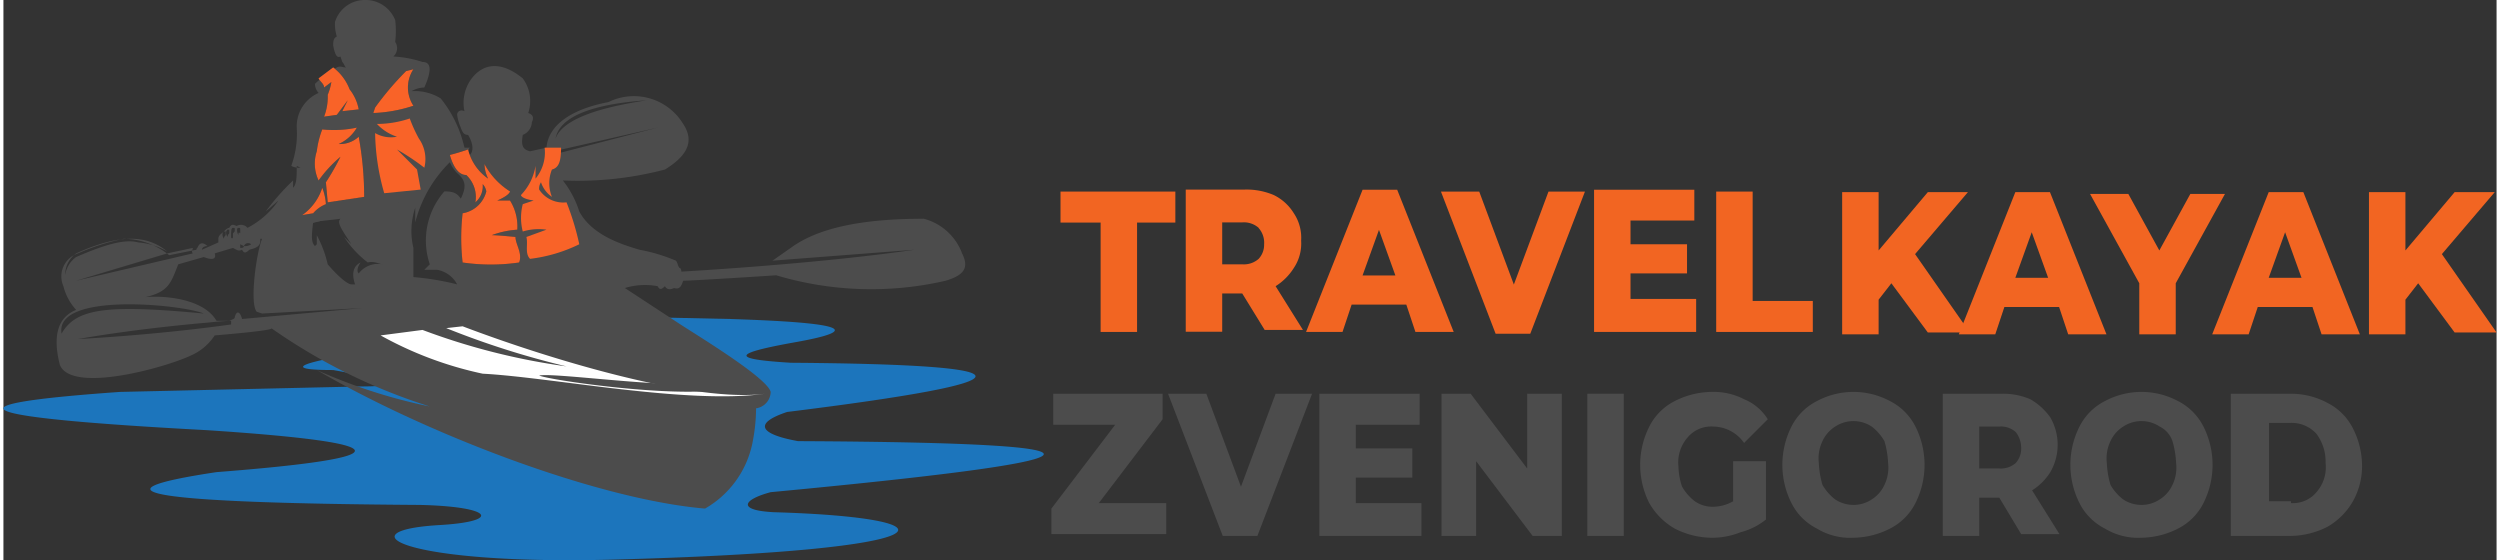
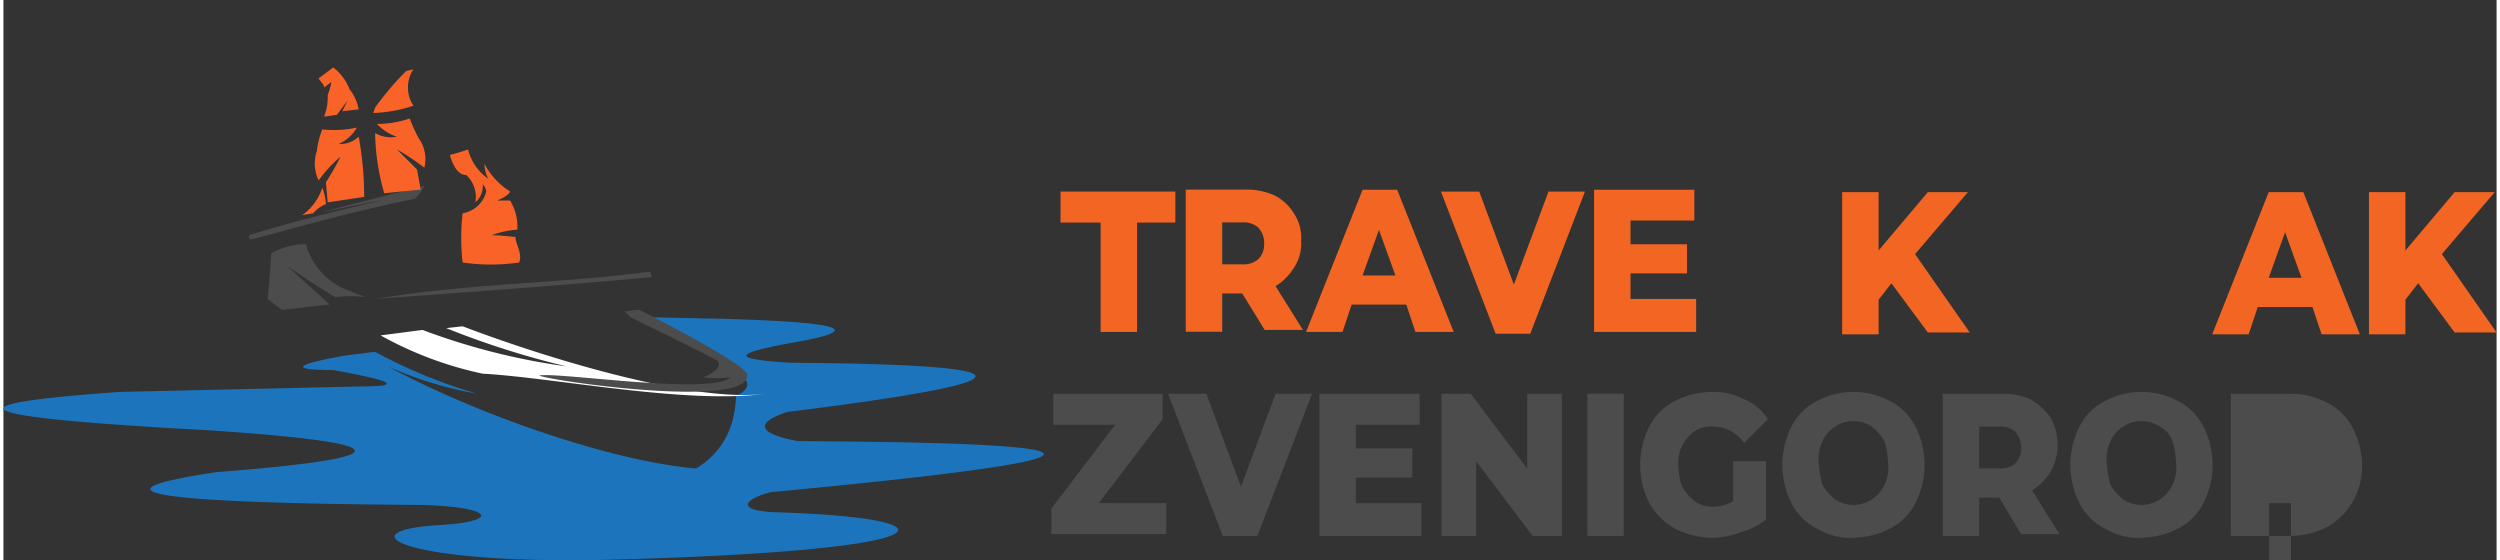
<svg xmlns="http://www.w3.org/2000/svg" id="Слой_1" data-name="Слой 1" width="4.82cm" height="1.08cm" viewBox="0 0 136.77 30.73">
  <rect x="0" y="0" width="136.77" height="30.73" fill="#333333" stroke="none" />
  <defs>
    <style>
      .cls-1 {
        fill: #f26522;
      }

      .cls-2 {
        fill: #1c75bc;
      }

      .cls-2, .cls-3, .cls-4, .cls-5 {
        fill-rule: evenodd;
      }

      .cls-3, .cls-6 {
        fill: #4c4c4c;
      }

      .cls-4 {
        fill: #fff;
      }

      .cls-5 {
        fill: #f96328;
      }
    </style>
  </defs>
  <title>Kayak_logo</title>
  <g>
    <path class="cls-1" d="M62,27.11h-2.1v-1.7h6.3v1.7h-2.1v6h-2v-6Z" transform="translate(-1.91 -14.9)" />
    <path class="cls-1" d="M69.87,31h-1.1v2.1h-2v-7.8H70a3.81,3.81,0,0,1,1.6.3,2.66,2.66,0,0,1,1.1,1,2.41,2.41,0,0,1,.4,1.5,2.41,2.41,0,0,1-.4,1.5,3.18,3.18,0,0,1-1,1l1.5,2.4h-2.1Zm.9-3.6a1.22,1.22,0,0,0-.9-.3h-1.1v2.3h1.1a1.22,1.22,0,0,0,.9-.3,1.14,1.14,0,0,0,.3-.8A1.22,1.22,0,0,0,70.77,27.41Z" transform="translate(-1.91 -14.9)" />
    <path class="cls-1" d="M78.87,31.61h-3l-.5,1.5h-2l3.1-7.8h1.9l3.1,7.8h-2.1Zm-.6-1.6-.9-2.5-.9,2.5Z" transform="translate(-1.91 -14.9)" />
    <path class="cls-1" d="M88.67,25.41l-3,7.8h-1.9l-3-7.8h2.1l1.9,5.1,1.9-5.1Z" transform="translate(-1.91 -14.9)" />
    <path class="cls-1" d="M94.77,31.41v1.7h-5.6v-7.8h5.5V27h-3.5v1.3h3.1v1.6h-3.1v1.4h3.6Z" transform="translate(-1.91 -14.9)" />
-     <path class="cls-1" d="M95.87,25.41h2v6h3.3v1.7h-5.3Z" transform="translate(-1.91 -14.9)" />
  </g>
  <g>
    <path class="cls-2" d="M20,35.2q5,.9,1.5.9l-13.2.3q-14.85,1.05,4.8,2.1c10.6.7,10.8,1.5.5,2.3-7.3,1.1-3.6,1.7,11.2,1.8,4,.1,4.4.9,1.1,1.1-5.4.3-2.1,2.2,9.4,1.9,19.1-.5,19.1-2.3,8.9-2.6-2.1-.1-1.7-.7-.2-1.1,18-1.7,21.3-2.7,1.5-2.8-2.2-.4-2.4-1-.6-1.6,13.7-1.7,13.8-2.6.2-2.7-3.3-.2-3.2-.5.1-1.1,4-.7,2.8-1.1-3.4-1.3l-4.6-.1,1.5.8c.7.4,3.8,2.1,4,2.8.1.2-.2.6-.6.7a5.9,5.9,0,0,1-.2,1.4,4.33,4.33,0,0,1-2,2.6c-4.7-.4-12.1-3-16.9-5.6a20.62,20.62,0,0,0,4.9,1.5,27.93,27.93,0,0,1-5.6-2.3l-1.6.2c-2.9.5-3.1.8-.7.8Z" transform="translate(-1.91 -14.9)" />
-     <path class="cls-3" d="M33.5,26.5a5.4,5.4,0,0,0-.9-1.7,18.85,18.85,0,0,0,5.6-.6c1.3-.8,1.6-1.6,1-2.5a3.16,3.16,0,0,0-4.1-1.2c-2.1.4-3.3,1.3-3.4,2.5l-.9.2c-.4-.1-.5-.3-.4-.9a.79.79,0,0,0,.5-.7c.1-.2.1-.4-.2-.5a2.09,2.09,0,0,0-.3-1.9c-1.1-.9-2.1-.9-2.8,0a2.23,2.23,0,0,0-.4,1.8c-.2-.1-.4,0-.4.2a2.54,2.54,0,0,0,.2.7c.1.3.2.4.4.4.3.5.3.9.1,1.1-.1-.2-.1-.3,0-.4h-.3a6.64,6.64,0,0,0-1.3-2.7,2.73,2.73,0,0,0-1.6-.4,1.45,1.45,0,0,1,.7-.2c.4-.9.4-1.4-.1-1.4a6.13,6.13,0,0,0-1.6-.3.61.61,0,0,0,.1-.8,4.74,4.74,0,0,0,0-1.2,1.75,1.75,0,0,0-1.7-1.1,1.71,1.71,0,0,0-1.6,1.2,2.2,2.2,0,0,0,.1.8c-.2.1-.2.3-.2.5.1.5.2.7.4.6l.1.3c.1.1.1.2.2.3-.2,0-.3-.1-.5,0a6.23,6.23,0,0,0-1.2.9.76.76,0,0,0,.2.5A2,2,0,0,0,18,21.9a5.15,5.15,0,0,1-.3,2.1.9.9,0,0,0,.5.1L18,24c0,.6,0,1-.2,1.2v-.4a12.94,12.94,0,0,0-1.5,1.7l.7-.6a4.73,4.73,0,0,1-1.7,1.5.47.47,0,0,0-.6-.1c-.2-.1-.3-.1-.4.1-.1,0-.2.1-.3.2s-.3.2-.3.4v.2l-.9.4c0-.1.1-.2.3-.2-.2-.2-.4-.2-.5,0s-.1.1-.1.2l-1.5.3A4,4,0,0,0,8.5,28a12,12,0,0,0-2.5.8H6a1.33,1.33,0,0,0-.8,1.8,3,3,0,0,0,.7,1.3q-1.5.6-.9,3c.6,1.6,5.7.2,7.2-.5a3,3,0,0,0,1.3-1.1c3.6-.3,3.1-.4,3.1-.4a31.77,31.77,0,0,0,8.7,4.3,29.77,29.77,0,0,1-6.2-2c6,3.5,15.4,7.1,21.3,7.6A5.38,5.38,0,0,0,43,39.2a10.07,10.07,0,0,0,.2-1.9.93.93,0,0,0,.8-.9c-.2-.8-4.2-3.2-5.1-3.8L36,30.7a3.78,3.78,0,0,1,1.8-.1c.1.2.2.2.4,0,.1.2.3.2.5.1.3.1.4-.1.5-.4.5,0,5.2-.3,5.1-.3a18.15,18.15,0,0,0,9.3.3c1-.3,1.3-.7.9-1.5a3.07,3.07,0,0,0-2.1-1.9c-3.4,0-5.8.5-7.3,1.6l-1,.7,7.8-.6c-5.5.8-12.8,1.2-12.8,1.2s0-.2-.1-.2h0c-.1-.1-.1-.3-.2-.4a9.48,9.48,0,0,0-2-.6c-1-.3-2.6-.8-3.3-2.1Zm-7.4-1.1a4.08,4.08,0,0,0-.8,4l-.3.3h.7a1.55,1.55,0,0,1,1.1.8,15,15,0,0,0-2.4-.4V28.5a4,4,0,0,1,.1-2.2v.8a7.13,7.13,0,0,1,1.9-3.3,2.09,2.09,0,0,0,.4.6c.5.4.5.8.2,1.4-.2-.3-.4-.4-.9-.4Zm-4.4.3-2,.3-.1-1.1a13.24,13.24,0,0,0,.8-1.4,7.1,7.1,0,0,0-1.2,1.3,2.15,2.15,0,0,1-.1-1.6,5,5,0,0,1,.3-1.2,6.08,6.08,0,0,0,1.9-.1,2.19,2.19,0,0,1-1,.9,1.5,1.5,0,0,0,1.1-.4,18.41,18.41,0,0,1,.3,3.3Zm-2.3-.5a2.92,2.92,0,0,1,.2.9,1.79,1.79,0,0,0-.7.5l-.6.1a2.9,2.9,0,0,0,1.1-1.5Zm18.4-3.3L32,23.4c0-.1,0-.2.1-.2Zm-9.4,3.5a.76.76,0,0,0-.2-.4,1.16,1.16,0,0,1-.4,1,1.65,1.65,0,0,0-.5-1.5c-.4,0-.7-.4-.9-1.1.4-.1.7-.2,1-.3a2.75,2.75,0,0,0,1.1,1.6,1.88,1.88,0,0,1-.2-.8,4,4,0,0,0,1.4,1.5s0,.2-.7.5h.7a2.68,2.68,0,0,1,.4,1.6,4.88,4.88,0,0,0-1.4.3s.3,0,1.3.1c0,.4.4.9.2,1.4a10.73,10.73,0,0,1-3.1,0,12,12,0,0,1,0-2.7,1.61,1.61,0,0,0,1.3-1.2Zm-7.6-5-.6.8-.7.1a3,3,0,0,0,.2-1.2,3.1,3.1,0,0,0,.2-.7l-.4.3c0-.2-.2-.3-.3-.5l.8-.6a2.73,2.73,0,0,1,.9,1.2,2.5,2.5,0,0,1,.5,1.1l-.9.1Zm-.2,7.5a5.54,5.54,0,0,0,1.3,1.4c.3-.1.7.1.8.1a1.33,1.33,0,0,0-1.3.5c-.1-.1-.1-.3.1-.6q-.6.3-.3,1.2H21c-.2,0-.7-.4-1.3-1.1a6.39,6.39,0,0,0-.6-1.6v.5l-.1.1c-.2-.2-.2-.5-.1-1.3.4-.1.8-.1,1.5-.2-.2.2,0,.5.6,1.4Zm-4.5.1c-.3.7-.7,3.5-.3,4l.3.1,5.5-.3-6.6.6c-.1-.4-.3-.5-.4-.1,0,.1-.1.1-.3.2h-.7c-.7-1.2-2.8-1.4-3.9-1.3,1.3-.3,1.4-.8,1.8-1.8l1.4-.4c.5.2.7.1.6-.2l1-.3c.2.1.3.2.5.1.1.2.2.2.4,0,.4-.1.6-.2.6-.5V28Zm-1.3-.2h0c-.1-.2-.1-.4,0-.4s.1,0,.1.1v.2c-.1-.1-.1,0-.1.1Zm-.3.1c0,.1-.1.1-.1,0,0-.3,0-.5.1-.5s.1,0,.1.1,0,.1-.1.2v.2Zm1,.4a.6.6,0,0,1-.4.1.25.25,0,0,1,.4-.1ZM14,28h0c-.1-.2-.1-.3,0-.4h.1v.2a.31.31,0,0,0-.1.2Zm.4,4.5v.2c-4.3.6-8.4.8-8.4.8,3.4-.6,7.1-.9,7.1-.9.9-.1,1.3-.1,1.3-.1ZM37.2,20.4c-1.2.2-4.5.7-5,2.1.3-1.7,3.7-2,5-2.1ZM12.3,28.8,5.9,30.3l5-1.5,1.4-.3c0,.1-.1.2,0,.3Zm-6.4,0c2.2-1,3.8-1.1,5-.1a3.68,3.68,0,0,0-1.6-.5c-.7-.2-1.8.1-3.4.8a1.44,1.44,0,0,0-.6,1,1.43,1.43,0,0,1,.6-1.2Zm7,3.3c-5.3-.5-7-.3-7.8,1.1-.4-2.3,6.6-1.6,7.8-1.1ZM24.4,20.7a7.87,7.87,0,0,1-2.2.4l.1-.3a16.32,16.32,0,0,1,1.7-2l.4-.1a1.82,1.82,0,0,0,0,2Zm-9.3,7.7c0,.1-.1.1-.2.1v-.2l.2.1Zm-.9-.5h0c-.1-.2-.1-.3,0-.4h.1v.2a.31.31,0,0,0-.1.2Z" transform="translate(-1.91 -14.9)" />
    <path class="cls-3" d="M22.3,31.3c5.5-.9,9.7-.8,15.1-1.5a.44.44,0,0,0,.1.3c-5.4.5-9.8.8-15.2,1.2Z" transform="translate(-1.91 -14.9)" />
    <path class="cls-3" d="M20.1,31.2c-1.8-1.1-2.6-1.7-2.6-1.7.3.3,1.1,1,2.3,2.1l-2.6.3s-.3-.2-.8-.6c0,0,.1-.8.2-2.5a3.83,3.83,0,0,1,1.9-.5A3.84,3.84,0,0,0,21,30.9c.5.2.8.3.8.3a7.39,7.39,0,0,0-1.7,0Z" transform="translate(-1.91 -14.9)" />
    <path class="cls-3" d="M24.5,25.8c-4.4.9-7.9,2-8.9,2.2-.3.1-.2-.2-.2-.2,2.1-.7,7.2-1.9,7.2-1.9.3-.1-3.4.7-3.1.6,3.1-.8,5.5-1.4,5.5-1.4a3,3,0,0,1-.5.7Z" transform="translate(-1.91 -14.9)" />
    <path class="cls-4" d="M28.2,35.4a20.08,20.08,0,0,1-5.6-2.1l2.3-.3a36.52,36.52,0,0,0,7.9,2,46.7,46.7,0,0,1-6.6-2.1l.9-.1c5,1.9,12.8,4.2,16.6,3.7-4.3.6-11.7-.9-15.5-1.1Z" transform="translate(-1.91 -14.9)" />
    <path class="cls-3" d="M36,32a4.53,4.53,0,0,1,.8-.1c1.4.7,5.6,2.9,5.9,3.5.4,2-10.8.4-11.4.1,1.1-.2,9.4,1.1,10.5.1a6.33,6.33,0,0,1-1.5,0c.7-.3,1-.6.8-.9-.9-.5-4.8-2.4-4.8-2.4Z" transform="translate(-1.91 -14.9)" />
    <g>
      <path class="cls-5" d="M28.4,25.4a.76.76,0,0,0-.2-.4,1.16,1.16,0,0,1-.4,1,1.65,1.65,0,0,0-.5-1.5c-.4,0-.7-.4-.9-1.1.4-.1.7-.2,1-.3a2.75,2.75,0,0,0,1.1,1.6,1.88,1.88,0,0,1-.2-.8,4,4,0,0,0,1.4,1.5s0,.2-.7.5h.7a2.68,2.68,0,0,1,.4,1.6,4.88,4.88,0,0,0-1.4.3s.3,0,1.3.1c0,.4.4.9.2,1.4a10.73,10.73,0,0,1-3.1,0,12,12,0,0,1,0-2.7,1.61,1.61,0,0,0,1.3-1.2Z" transform="translate(-1.91 -14.9)" />
      <path class="cls-5" d="M21.7,25.7l-2,.3-.1-1.1a13.24,13.24,0,0,0,.8-1.4,7.1,7.1,0,0,0-1.2,1.3,2.15,2.15,0,0,1-.1-1.6,5,5,0,0,1,.3-1.2,6.08,6.08,0,0,0,1.9-.1,2.19,2.19,0,0,1-1,.9,1.5,1.5,0,0,0,1.1-.4,18.41,18.41,0,0,1,.3,3.3Z" transform="translate(-1.91 -14.9)" />
      <path class="cls-5" d="M19.4,25.2a2.92,2.92,0,0,1,.2.9,1.79,1.79,0,0,0-.7.5l-.6.1a2.9,2.9,0,0,0,1.1-1.5Z" transform="translate(-1.91 -14.9)" />
      <path class="cls-5" d="M20.8,20.4l-.6.8-.7.1a3,3,0,0,0,.2-1.2,3.1,3.1,0,0,0,.2-.7l-.4.3c0-.2-.2-.3-.3-.5l.8-.6a2.73,2.73,0,0,1,.9,1.2,2.5,2.5,0,0,1,.5,1.1l-.9.1Z" transform="translate(-1.91 -14.9)" />
      <path class="cls-5" d="M24.4,20.7a7.87,7.87,0,0,1-2.2.4l.1-.3a16.32,16.32,0,0,1,1.7-2l.4-.1a1.82,1.82,0,0,0,0,2Z" transform="translate(-1.91 -14.9)" />
-       <path class="cls-5" d="M31.3,25.3a.6.6,0,0,1,.1-.4,1.56,1.56,0,0,0,.6.8,2,2,0,0,1,0-1.5c.4-.1.5-.5.5-1.2h-.9a2.26,2.26,0,0,1-.5,1.7V24a3,3,0,0,1-.8,1.6s0,.2.7.3l-.6.2a3,3,0,0,0,0,1.5,3,3,0,0,1,1.3-.1l-1.1.4c.1.4-.1.9.2,1.2a8.42,8.42,0,0,0,2.7-.8,14.41,14.41,0,0,0-.7-2.3,1.58,1.58,0,0,1-1.5-.7Z" transform="translate(-1.91 -14.9)" />
      <path class="cls-5" d="M22.8,25.5l2-.2-.2-1.1-1.1-1.1a13,13,0,0,1,1.5,1,1.94,1.94,0,0,0-.3-1.6,8,8,0,0,1-.5-1.1,5.66,5.66,0,0,1-1.8.3,2.59,2.59,0,0,0,1.1.7,1.72,1.72,0,0,1-1.2-.2,12.57,12.57,0,0,0,.5,3.3Z" transform="translate(-1.91 -14.9)" />
    </g>
  </g>
  <g>
    <path class="cls-1" d="M105.48,30.44l-.7.9v1.9h-2v-7.8h2v3.2l2.7-3.2h2.2l-2.9,3.4,3,4.3h-2.3Z" transform="translate(-1.91 -14.9)" />
-     <path class="cls-1" d="M114.68,31.74h-3l-.5,1.5h-2l3.1-7.8h1.9l3.1,7.8h-2.1Zm-.6-1.6-.9-2.5-.9,2.5Z" transform="translate(-1.91 -14.9)" />
-     <path class="cls-1" d="M121.08,30.44v2.8h-2v-2.8l-2.7-4.9h2.1l1.7,3.1,1.7-3.1h1.9Z" transform="translate(-1.91 -14.9)" />
    <path class="cls-1" d="M128.58,31.74h-3l-.5,1.5h-2l3.1-7.8h1.9l3.1,7.8h-2.1Zm-.6-1.6-.9-2.5-.9,2.5Z" transform="translate(-1.91 -14.9)" />
    <path class="cls-1" d="M134.38,30.44l-.7.9v1.9h-2v-7.8h2v3.2l2.7-3.2h2.2l-2.9,3.4,3,4.3h-2.3Z" transform="translate(-1.91 -14.9)" />
  </g>
  <path class="cls-6" d="M65.7,42.5v1.7H59.4V42.8l3.5-4.6H59.5V36.5h6v1.4L62,42.5Z" transform="translate(-1.91 -14.9)" />
  <path class="cls-6" d="M73.7,36.5l-3,7.8H68.8l-3-7.8h2.1l1.9,5.1,1.9-5.1Z" transform="translate(-1.91 -14.9)" />
  <path class="cls-6" d="M79.7,42.6v1.7H74.1V36.5h5.5v1.7H76.1v1.3h3.1v1.6H76.1v1.4h3.6Z" transform="translate(-1.91 -14.9)" />
  <path class="cls-6" d="M87.4,36.5v7.8H85.8l-3.1-4.1v4.1H80.8V36.5h1.6l3.1,4.1V36.5Z" transform="translate(-1.91 -14.9)" />
  <path class="cls-6" d="M88.8,36.5h2v7.8h-2Z" transform="translate(-1.91 -14.9)" />
  <path class="cls-6" d="M96.9,40.2h1.7v3.2a3.69,3.69,0,0,1-1.4.7,4.15,4.15,0,0,1-1.6.3,4.55,4.55,0,0,1-2-.5,3.76,3.76,0,0,1-1.4-1.4,4.66,4.66,0,0,1,0-4.2,3.16,3.16,0,0,1,1.4-1.4,4.55,4.55,0,0,1,2-.5,3.66,3.66,0,0,1,1.8.4,2.76,2.76,0,0,1,1.3,1.1l-1.3,1.3a2.09,2.09,0,0,0-1.7-.9,1.68,1.68,0,0,0-1.4.6,2.07,2.07,0,0,0-.5,1.6,3.59,3.59,0,0,0,.2,1.1,2.7,2.7,0,0,0,.7.8,1.69,1.69,0,0,0,1,.3,2.28,2.28,0,0,0,1.1-.3V40.2Z" transform="translate(-1.91 -14.9)" />
  <path class="cls-6" d="M101.4,43.9a3.16,3.16,0,0,1-1.4-1.4,4.66,4.66,0,0,1,0-4.2,3.16,3.16,0,0,1,1.4-1.4,4.25,4.25,0,0,1,4,0,3.16,3.16,0,0,1,1.4,1.4,4.66,4.66,0,0,1,0,4.2,3.16,3.16,0,0,1-1.4,1.4,4.55,4.55,0,0,1-2,.5A3.51,3.51,0,0,1,101.4,43.9Zm3-1.6a1.85,1.85,0,0,0,.7-.8,2.17,2.17,0,0,0,.2-1.2,5,5,0,0,0-.2-1.2,2.7,2.7,0,0,0-.7-.8,1.82,1.82,0,0,0-2,0,1.85,1.85,0,0,0-.7.8,2.17,2.17,0,0,0-.2,1.2,5,5,0,0,0,.2,1.2,2.7,2.7,0,0,0,.7.8,1.82,1.82,0,0,0,2,0Z" transform="translate(-1.91 -14.9)" />
  <path class="cls-6" d="M111.4,42.2h-1.1v2.1h-2V36.5h3.2a3.81,3.81,0,0,1,1.6.3,3.46,3.46,0,0,1,1.1,1,3,3,0,0,1,0,3,3.18,3.18,0,0,1-1,1l1.5,2.4h-2.1Zm.9-3.6a1.22,1.22,0,0,0-.9-.3h-1.1v2.3h1.1a1.22,1.22,0,0,0,.9-.3,1.14,1.14,0,0,0,.3-.8A1.4,1.4,0,0,0,112.3,38.6Z" transform="translate(-1.91 -14.9)" />
  <path class="cls-6" d="M117.2,43.9a3.16,3.16,0,0,1-1.4-1.4,4.66,4.66,0,0,1,0-4.2,3.16,3.16,0,0,1,1.4-1.4,4.25,4.25,0,0,1,4,0,3.16,3.16,0,0,1,1.4,1.4,4.66,4.66,0,0,1,0,4.2,3.16,3.16,0,0,1-1.4,1.4,4.55,4.55,0,0,1-2,.5A3.51,3.51,0,0,1,117.2,43.9Zm3-1.6a1.85,1.85,0,0,0,.7-.8,2.17,2.17,0,0,0,.2-1.2,5,5,0,0,0-.2-1.2,1.39,1.39,0,0,0-.7-.8,1.82,1.82,0,0,0-2,0,1.85,1.85,0,0,0-.7.8,2.17,2.17,0,0,0-.2,1.2,5,5,0,0,0,.2,1.2,2.7,2.7,0,0,0,.7.8,1.82,1.82,0,0,0,2,0Z" transform="translate(-1.91 -14.9)" />
-   <path class="cls-6" d="M124.1,36.5h3.3a4.23,4.23,0,0,1,2,.5,3.16,3.16,0,0,1,1.4,1.4,4.55,4.55,0,0,1,.5,2,3.94,3.94,0,0,1-.5,2,3.76,3.76,0,0,1-1.4,1.4,4.55,4.55,0,0,1-2,.5h-3.3Zm3.3,6a1.68,1.68,0,0,0,1.4-.6,2.07,2.07,0,0,0,.5-1.6,2.54,2.54,0,0,0-.5-1.6,1.82,1.82,0,0,0-1.4-.6h-1.2v4.3h1.2Z" transform="translate(-1.91 -14.9)" />
+   <path class="cls-6" d="M124.1,36.5h3.3a4.23,4.23,0,0,1,2,.5,3.16,3.16,0,0,1,1.4,1.4,4.55,4.55,0,0,1,.5,2,3.94,3.94,0,0,1-.5,2,3.76,3.76,0,0,1-1.4,1.4,4.55,4.55,0,0,1-2,.5h-3.3Zm3.3,6h-1.2v4.3h1.2Z" transform="translate(-1.91 -14.9)" />
</svg>